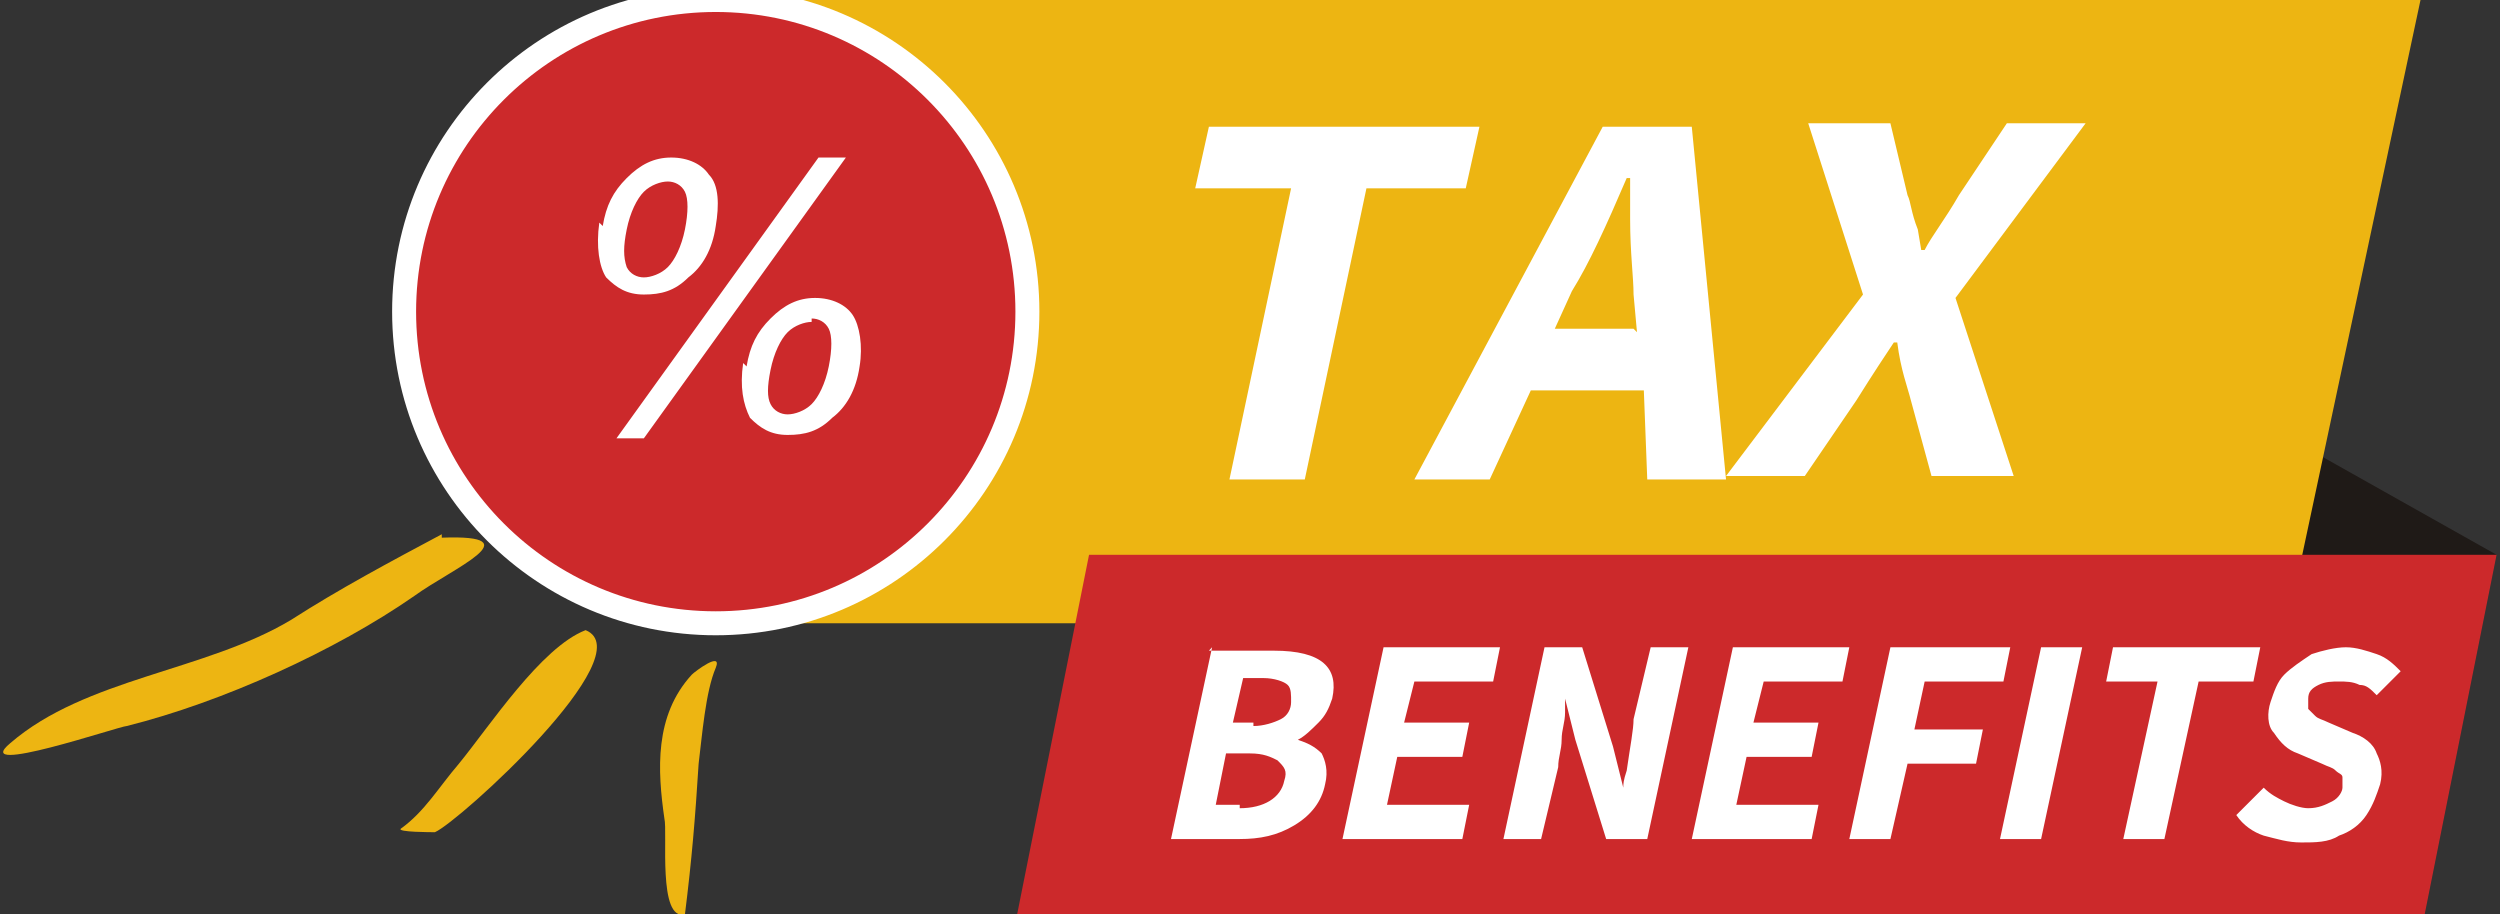
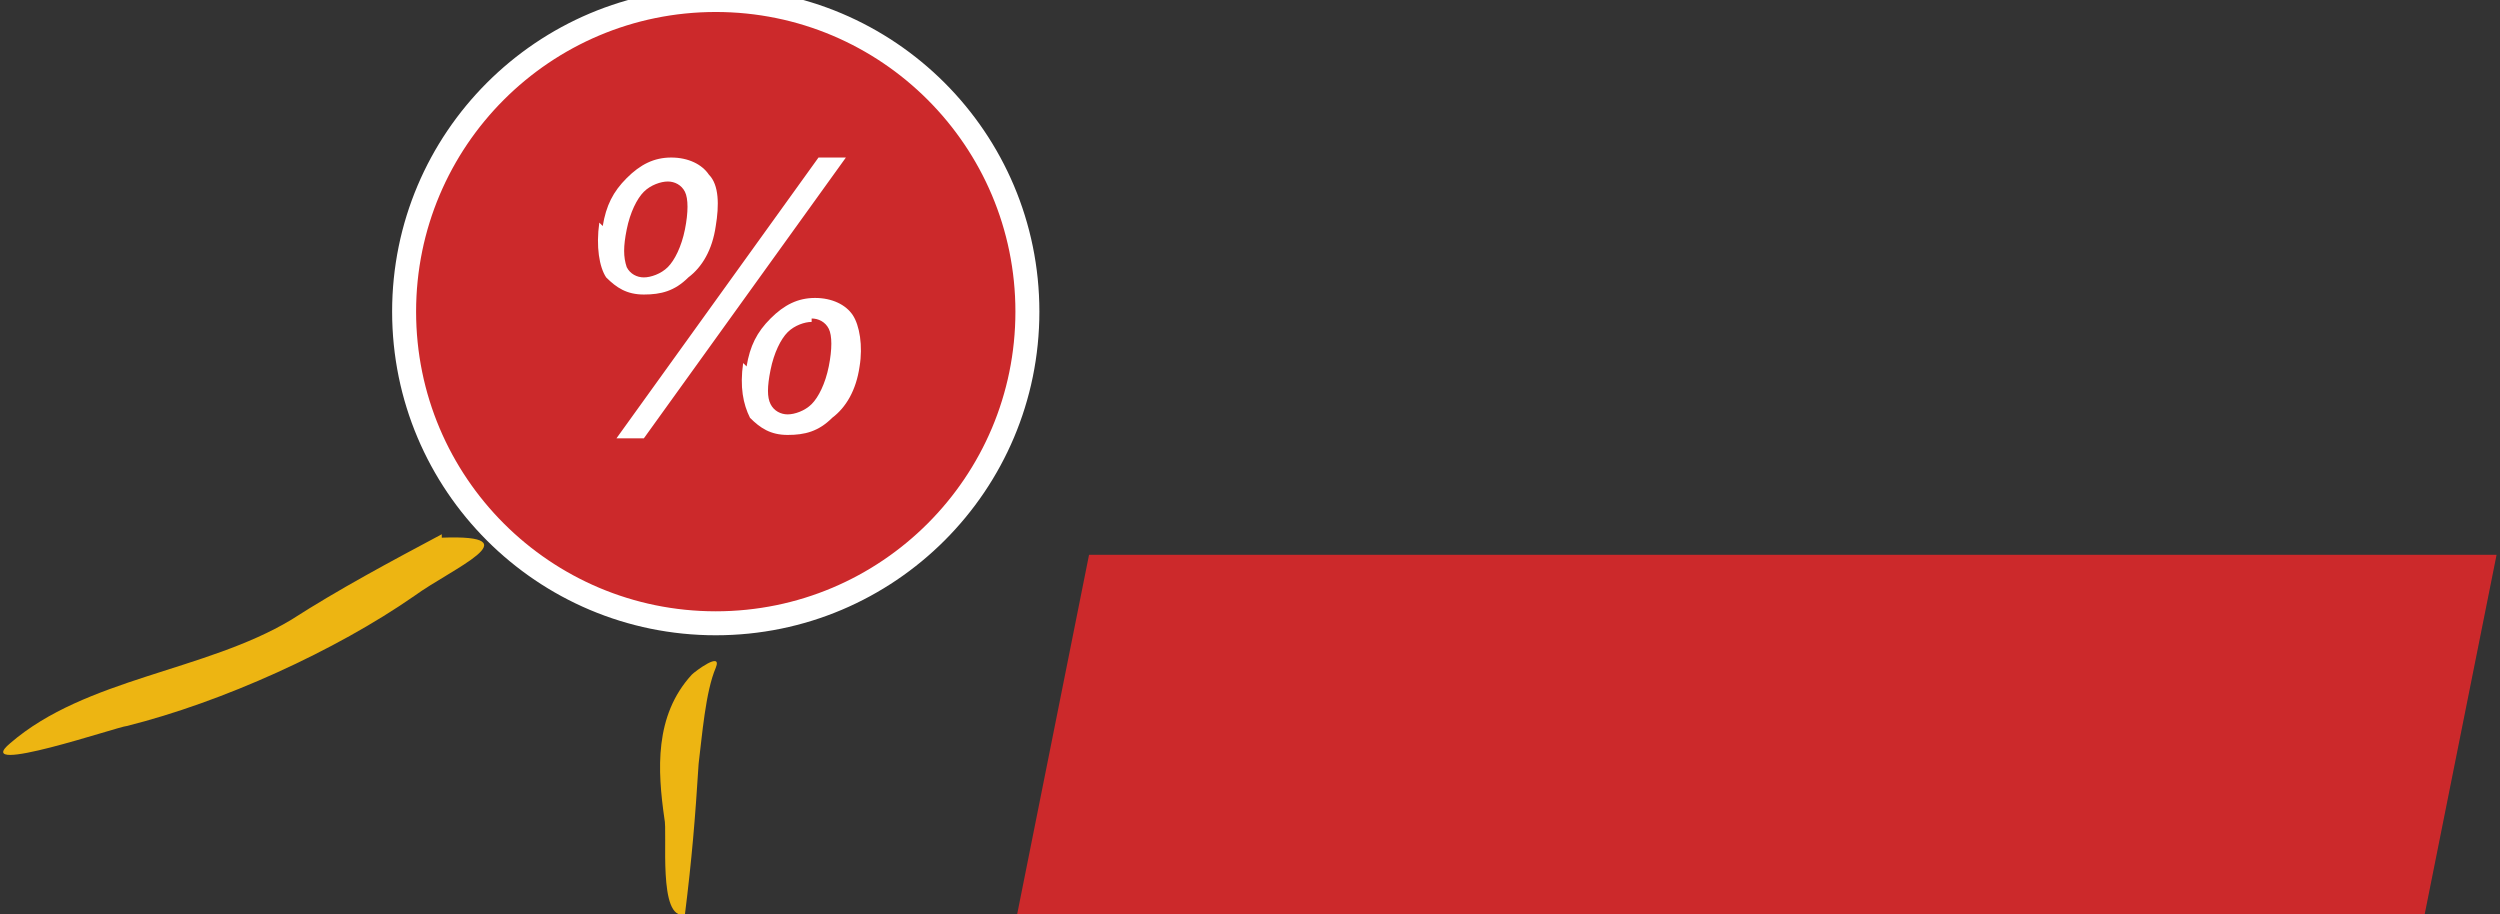
<svg xmlns="http://www.w3.org/2000/svg" xml:space="preserve" width="0.73in" height="0.267in" style="shape-rendering:geometricPrecision; text-rendering:geometricPrecision; image-rendering:optimizeQuality; fill-rule:evenodd; clip-rule:evenodd" viewBox="0 0 0.73 0.267">
  <rect x="0" y="0" width="0.73" height="0.267" fill="#333333" stroke="none" />
  <defs>
    <style type="text/css">
   
    .str0 {stroke:white;stroke-width:0.007}
    .fil1 {fill:#1F1A17}
    .fil3 {fill:#CC292B}
    .fil0 {fill:#EDB512}
    .fil2 {fill:white;fill-rule:nonzero}
   
  </style>
  </defs>
  <g id="Layer_x0020_1">
    <g id="_110972400">
      <path id="_110973120" class="fil0" d="M0.129 0.156c-0.015,0.008 -0.03,0.016 -0.044,0.025 -0.025,0.015 -0.06,0.017 -0.082,0.036 -0.012,0.01 0.032,-0.005 0.034,-0.005 0.028,-0.007 0.061,-0.022 0.084,-0.038 0.011,-0.008 0.035,-0.018 0.008,-0.017z" />
-       <path id="_110973072" class="fil0" d="M0.171 0.184c-0.013,0.005 -0.028,0.028 -0.037,0.039 -0.006,0.007 -0.01,0.014 -0.017,0.019 -0.001,0.001 0.009,0.001 0.01,0.001 0.007,-0.003 0.061,-0.052 0.044,-0.059z" />
      <path id="_110973024" class="fil0" d="M0.2 0.267c0.002,-0.016 0.003,-0.028 0.004,-0.044 0.001,-0.008 0.002,-0.021 0.005,-0.028 0.002,-0.005 -0.006,0.001 -0.007,0.002 -0.011,0.012 -0.01,0.028 -0.008,0.042 0.001,0.004 -0.002,0.03 0.006,0.028z" />
-       <polygon id="_110972952" class="fil1" points="0.729,0.162 0.665,0.126 0.665,0.178 " />
-       <polygon id="_110972880" class="fil0" points="0.208,-0.001 0.707,-0.001 0.668,0.182 0.208,0.182 0.208,0.092 0.209,0.091 0.208,0.09 " />
-       <path id="_110972808" class="fil2" d="M0.378 0.055l-0.029 0 0.004 -0.018 0.079 0 -0.004 0.018 -0.029 0 -0.018 0.085 -0.022 0 0.018 -0.085zm0.101 0.059l-0.032 0 -0.012 0.026 -0.022 0 0.055 -0.103 0.026 0 0.01 0.103 -0.023 0 -0.001 -0.026zm-0.001 -0.017l-0.001 -0.011c-0,-0.005 -0.001,-0.012 -0.001,-0.022l-0 -0.012 -0.001 0c-0.006,0.014 -0.011,0.025 -0.016,0.033l-0.005 0.011 0.023 0zm0.066 -0.011l-0.016 -0.05 0.024 0 0.005 0.021c0.001,0.002 0.001,0.005 0.003,0.01l0.001 0.006 0.001 0c0.002,-0.004 0.006,-0.009 0.01,-0.016l0.014 -0.021 0.023 0 -0.038 0.051 0.017 0.052 -0.024 0 -0.006 -0.022c-0.001,-0.004 -0.003,-0.009 -0.004,-0.017l-0.001 0c-0.002,0.003 -0.006,0.009 -0.011,0.017l-0.015 0.022 -0.023 0 0.04 -0.053z" />
      <circle id="_110972736" class="fil3 str0" cx="0.209" cy="0.091" r="0.091" />
      <path id="_110972664" class="fil2" d="M0.176 0.066c0.001,-0.006 0.003,-0.01 0.007,-0.014 0.004,-0.004 0.008,-0.006 0.013,-0.006 0.005,0 0.009,0.002 0.011,0.005 0.003,0.003 0.003,0.009 0.002,0.015 -0.001,0.007 -0.004,0.012 -0.008,0.015 -0.004,0.004 -0.008,0.005 -0.013,0.005 -0.005,0 -0.008,-0.002 -0.011,-0.005 -0.002,-0.003 -0.003,-0.009 -0.002,-0.016zm0.019 -0.013c-0.002,0 -0.005,0.001 -0.007,0.003 -0.002,0.002 -0.004,0.006 -0.005,0.011 -0.001,0.005 -0.001,0.008 0,0.011 0.001,0.002 0.003,0.003 0.005,0.003 0.002,0 0.005,-0.001 0.007,-0.003 0.002,-0.002 0.004,-0.006 0.005,-0.011 0.001,-0.005 0.001,-0.009 -0,-0.011 -0.001,-0.002 -0.003,-0.003 -0.005,-0.003zm-0.015 0.075l0.059 -0.082 0.008 0 -0.059 0.082 -0.008 0zm0.038 -0.021c0.001,-0.006 0.003,-0.01 0.007,-0.014 0.004,-0.004 0.008,-0.006 0.013,-0.006 0.005,0 0.009,0.002 0.011,0.005 0.002,0.003 0.003,0.009 0.002,0.015 -0.001,0.007 -0.004,0.012 -0.008,0.015 -0.004,0.004 -0.008,0.005 -0.013,0.005 -0.005,0 -0.008,-0.002 -0.011,-0.005 -0.002,-0.004 -0.003,-0.009 -0.002,-0.016zm0.019 -0.013c-0.002,0 -0.005,0.001 -0.007,0.003 -0.002,0.002 -0.004,0.006 -0.005,0.011 -0.001,0.005 -0.001,0.008 0,0.01 0.001,0.002 0.003,0.003 0.005,0.003 0.002,0 0.005,-0.001 0.007,-0.003 0.002,-0.002 0.004,-0.006 0.005,-0.011 0.001,-0.005 0.001,-0.009 -0,-0.011 -0.001,-0.002 -0.003,-0.003 -0.005,-0.003z" />
      <polygon id="_110972472" class="fil3" points="0.318,0.162 0.729,0.162 0.708,0.267 0.297,0.267 " />
-       <path id="_110972376" class="fil2" d="M0.353 0.19l0.019 0c0.014,0 0.019,0.005 0.017,0.014 -0.001,0.003 -0.002,0.005 -0.004,0.007 -0.002,0.002 -0.004,0.004 -0.006,0.005l-7.08661e-005 0c0.003,0.001 0.005,0.002 0.007,0.004 0.001,0.002 0.002,0.005 0.001,0.009 -0.001,0.005 -0.004,0.009 -0.009,0.012 -0.005,0.003 -0.01,0.004 -0.016,0.004l-0.02 0 0.012 -0.056zm0.013 0.022c0.003,0 0.006,-0.001 0.008,-0.002 0.002,-0.001 0.003,-0.003 0.003,-0.005 0,-0.002 7.87402e-005,-0.004 -0.001,-0.005 -0.001,-0.001 -0.004,-0.002 -0.007,-0.002l-0.006 0 -0.003 0.013 0.006 0zm-0.004 0.024c0.007,0 0.012,-0.003 0.013,-0.008 0.001,-0.003 3.14961e-005,-0.004 -0.002,-0.006 -0.002,-0.001 -0.004,-0.002 -0.008,-0.002l-0.007 0 -0.003 0.015 0.007 0zm0.042 -0.047l0.034 0 -0.002 0.01 -0.023 0 -0.003 0.012 0.019 0 -0.002 0.01 -0.019 0 -0.003 0.014 0.024 0 -0.002 0.01 -0.035 0 0.012 -0.056zm0.046 0l0.012 0 0.009 0.029 0.003 0.012 0 0c0,-0.001 0,-0.002 0.001,-0.005 0.001,-0.007 0.002,-0.012 0.002,-0.015l0.005 -0.021 0.011 0 -0.012 0.056 -0.012 0 -0.009 -0.029 -0.003 -0.012 -0 0c-0,0.001 -0,0.002 -0,0.004 -0,0.003 -0.001,0.005 -0.001,0.008 -0,0.003 -0.001,0.005 -0.001,0.008l-0.005 0.021 -0.011 0 0.012 -0.056zm0.056 0l0.034 0 -0.002 0.01 -0.023 0 -0.003 0.012 0.019 0 -0.002 0.01 -0.019 0 -0.003 0.014 0.024 0 -0.002 0.01 -0.035 0 0.012 -0.056zm0.046 0l0.035 0 -0.002 0.01 -0.023 0 -0.003 0.014 0.02 0 -0.002 0.01 -0.02 0 -0.005 0.022 -0.012 0 0.012 -0.056zm0.044 0l0.012 0 -0.012 0.056 -0.012 0 0.012 -0.056zm0.034 0.01l-0.015 0 0.002 -0.01 0.043 0 -0.002 0.01 -0.016 0 -0.01 0.046 -0.012 0 0.01 -0.046zm0.042 0.047c-0.004,0 -0.007,-0.001 -0.011,-0.002 -0.003,-0.001 -0.006,-0.003 -0.008,-0.006l0.008 -0.008c0.002,0.002 0.004,0.003 0.006,0.004 0.002,0.001 0.005,0.002 0.007,0.002 0.003,0 0.005,-0.001 0.007,-0.002 0.002,-0.001 0.003,-0.003 0.003,-0.004 0,-0.001 0,-0.002 -0,-0.003 -0,-0.001 -0.001,-0.001 -0.002,-0.002 -0.001,-0.001 -0.002,-0.001 -0.004,-0.002l-0.007 -0.003c-0.003,-0.001 -0.005,-0.003 -0.007,-0.006 -0.002,-0.002 -0.002,-0.006 -0.001,-0.009 0.001,-0.003 0.002,-0.006 0.004,-0.008 0.002,-0.002 0.005,-0.004 0.008,-0.006 0.003,-0.001 0.007,-0.002 0.01,-0.002 0.003,0 0.006,0.001 0.009,0.002 0.003,0.001 0.005,0.003 0.007,0.005l-0.007 0.007c-0.002,-0.002 -0.003,-0.003 -0.005,-0.003 -0.002,-0.001 -0.004,-0.001 -0.006,-0.001 -0.002,0 -0.004,0 -0.006,0.001 -0.002,0.001 -0.003,0.002 -0.003,0.004 -0,0.001 -0,0.002 0,0.003 0.001,0.001 0.001,0.001 0.002,0.002 0.001,0.001 0.002,0.001 0.004,0.002l0.007 0.003c0.003,0.001 0.006,0.003 0.007,0.006 0.001,0.002 0.002,0.005 0.001,0.009 -0.001,0.003 -0.002,0.006 -0.004,0.009 -0.002,0.003 -0.005,0.005 -0.008,0.006 -0.003,0.002 -0.007,0.002 -0.011,0.002z" />
    </g>
  </g>
</svg>